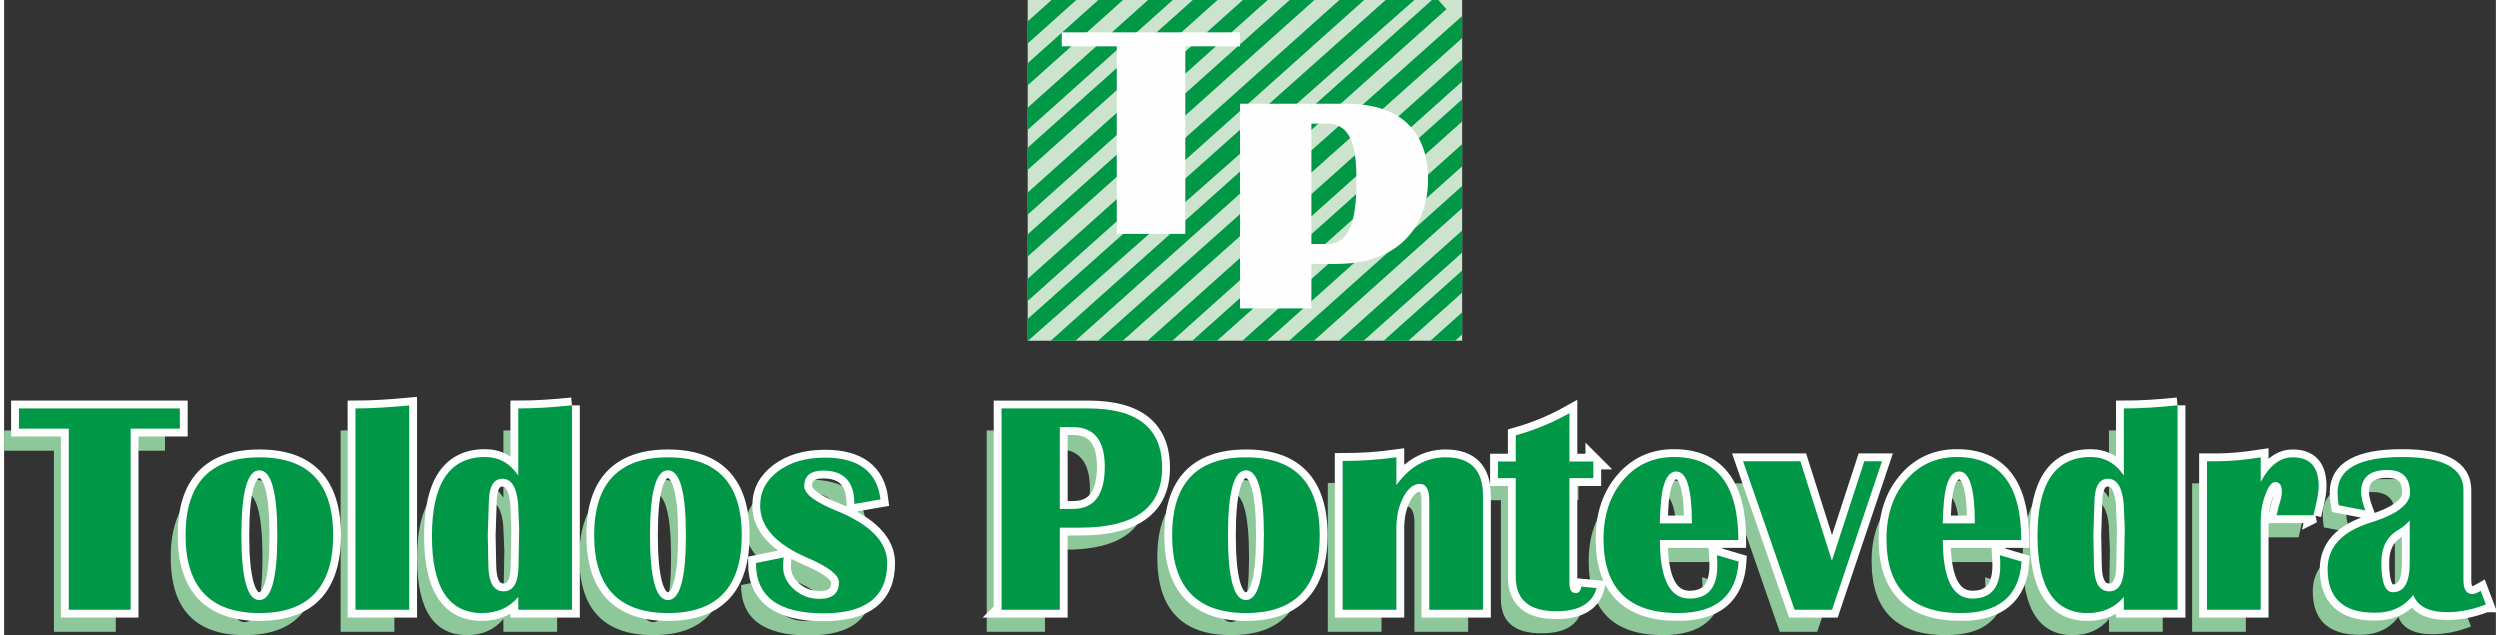
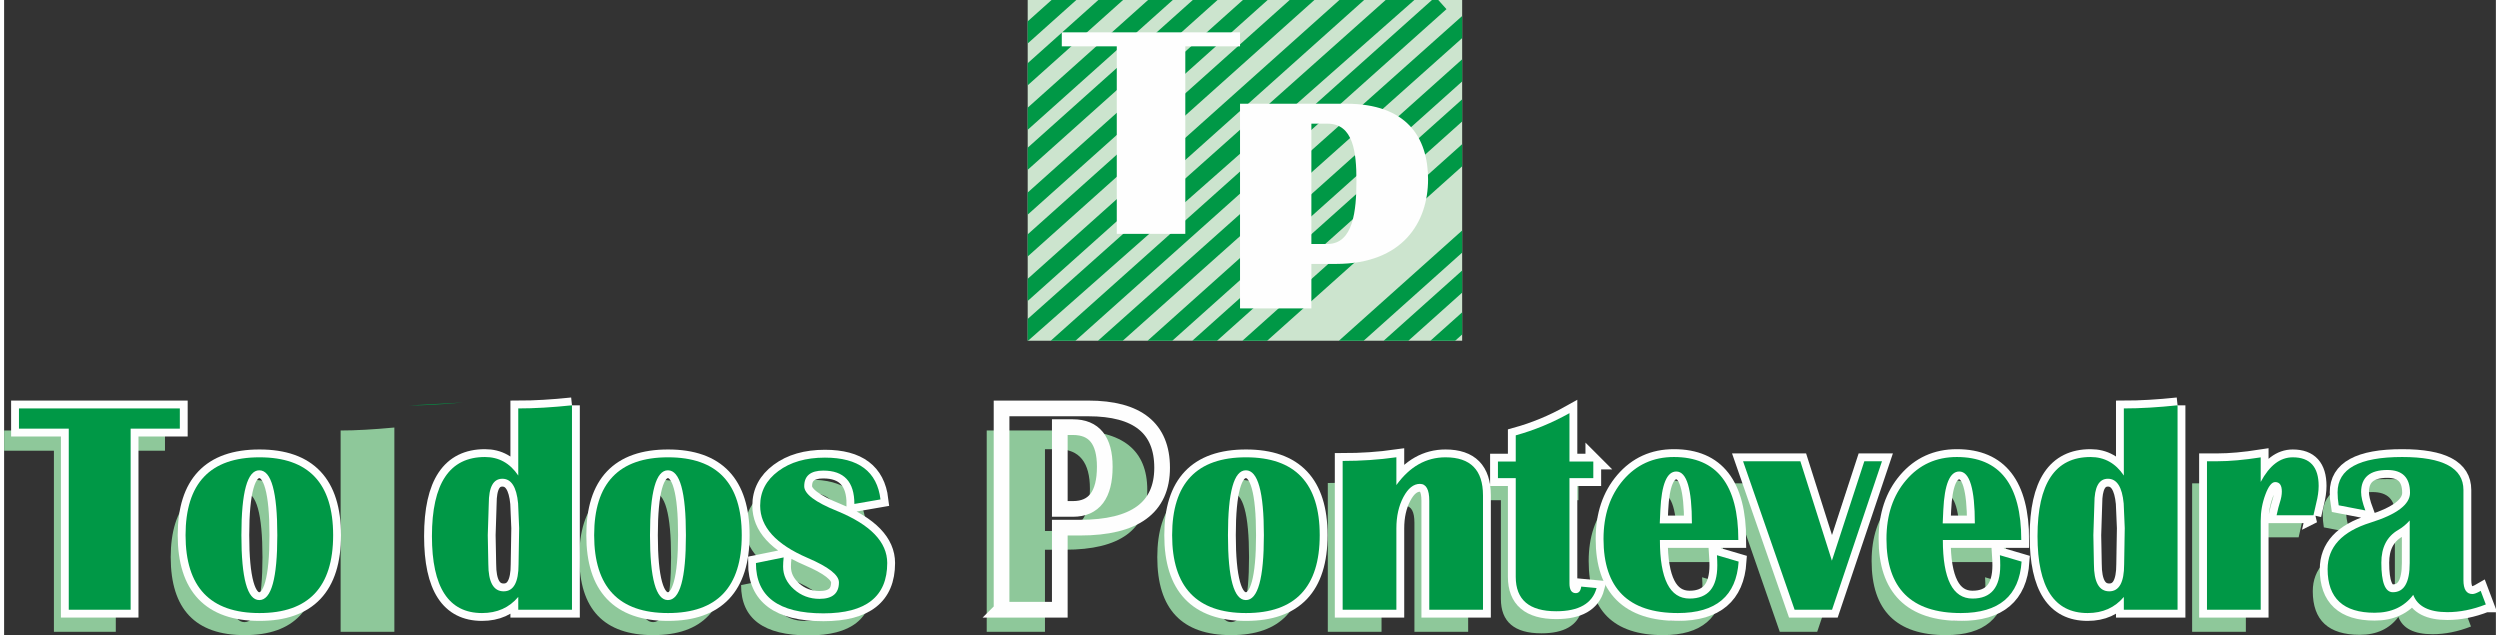
<svg xmlns="http://www.w3.org/2000/svg" xml:space="preserve" width="240px" height="61px" version="1.1" style="shape-rendering:geometricPrecision; text-rendering:geometricPrecision; image-rendering:optimizeQuality; fill-rule:evenodd; clip-rule:evenodd" viewBox="0 0 240975 61450">
  <rect x="0" y="0" width="240975" height="61450" fill="#333333" stroke="none" />
  <defs>
    <style type="text/css">
   
    .str0 {stroke:#FEFEFE;stroke-width:1517.23}
    .fil5 {fill:none}
    .fil1 {fill:none;fill-rule:nonzero}
    .fil6 {fill:#FEFEFE}
    .fil3 {fill:#CCE4CE}
    .fil4 {fill:#009846}
    .fil0 {fill:#8EC89A;fill-rule:nonzero}
    .fil2 {fill:#009846;fill-rule:nonzero}
   
  </style>
    <clipPath id="id0">
      <path d="M98989 0l42016 0 0 32951 -42016 0 0 -32951z" />
    </clipPath>
  </defs>
  <g id="Capa_x0020_1">
    <g id="_2083019201936">
      <g>
        <polygon class="fil0" points="15557,41632 15557,43587 10800,43587 10800,61100 4816,61100 4816,43587 0,43587 0,41632 " />
        <path id="1" class="fil0" d="M23258 46360c4753,0 7127,2510 7127,7531 0,5020 -2374,7530 -7127,7530 -4763,0 -7146,-2510 -7146,-7530 0,-5021 2383,-7531 7146,-7531zm-15 1255c-1153,0 -1732,2092 -1732,6276 0,4183 579,6275 1732,6275 1163,0 1742,-2092 1742,-6275 0,-4184 -579,-6276 -1742,-6276z" />
        <path id="2" class="fil0" d="M37740 41345l0 19755 -5196 0 0 -19468c1435,0 3167,-97 5196,-287z" />
-         <path id="3" class="fil0" d="M53482 41330l0 19770 -5196 0 0 -1241c-875,1042 -2043,1562 -3502,1562 -3230,0 -4846,-2481 -4846,-7438 0,-5103 1708,-7652 5128,-7652 1347,0 2422,598 3220,1790l0 -6489c1566,0 3298,-102 5196,-302zm-6733 7103c-876,0 -1313,802 -1313,2408l-98 3050 54 2778c0,1765 496,2651 1483,2651 959,0 1440,-871 1440,-2608l59 -3503 -103 -2393c-150,-1590 -661,-2383 -1522,-2383z" />
        <path id="4" class="fil0" d="M62773 46360c4753,0 7127,2510 7127,7531 0,5020 -2374,7530 -7127,7530 -4762,0 -7146,-2510 -7146,-7530 0,-5021 2384,-7531 7146,-7531zm-14 1255c-1153,0 -1732,2092 -1732,6276 0,4183 579,6275 1732,6275 1162,0 1741,-2092 1741,-6275 0,-4184 -579,-6276 -1741,-6276z" />
        <path id="5" class="fil0" d="M83316 50432l-2525 438c0,-2150 -1002,-3225 -3006,-3225 -1230,0 -1844,505 -1844,1512 0,740 1056,1538 3172,2394 3235,1323 4855,3001 4855,5035 0,3244 -2057,4864 -6168,4864 -4354,0 -6529,-1620 -6529,-4864l2681 -545c-34,316 -54,613 -54,890 0,837 351,1567 1046,2189 701,618 1523,930 2472,930 1255,0 1882,-531 1882,-1596 0,-715 -1012,-1503 -3040,-2369 -3051,-1314 -4578,-2992 -4578,-5050 0,-1357 584,-2471 1756,-3342 1168,-870 2671,-1304 4505,-1304 3259,0 5049,1348 5375,4043z" />
        <path id="6" class="fil0" d="M95026 61100l0 -19468 8381 0c4763,0 7146,1912 7146,5735 0,3863 -2646,5794 -7944,5794l-1950 0 0 7939 -5633 0zm5633 -9749l1269 0c2053,0 3079,-1361 3079,-4081 0,-2554 -1026,-3828 -3079,-3828l-1269 0 0 7909z" />
        <path id="7" class="fil0" d="M118667 46360c4753,0 7127,2510 7127,7531 0,5020 -2374,7530 -7127,7530 -4762,0 -7146,-2510 -7146,-7530 0,-5021 2384,-7531 7146,-7531zm-14 1255c-1153,0 -1732,2092 -1732,6276 0,4183 579,6275 1732,6275 1162,0 1741,-2092 1741,-6275 0,-4184 -579,-6276 -1741,-6276z" />
        <path id="8" class="fil0" d="M141585 61100l-5196 0 0 -10541c0,-1085 -302,-1630 -905,-1630 -618,0 -1148,428 -1600,1279 -452,857 -676,1863 -676,3026l0 7866 -5196 0 0 -14389c1785,0 3517,-117 5196,-355l0 2689c1293,-1790 2879,-2685 4747,-2685 2418,0 3630,1226 3630,3683l0 11057z" />
        <path id="9" class="fil0" d="M152252 46769l0 1605 -2305 0 0 10172c0,633 204,949 613,949 292,0 467,-210 525,-632l1484 141c-409,1493 -1713,2242 -3902,2242 -2612,0 -3916,-1109 -3916,-3328l0 -9544 -1722 0 0 -1605 1722 0 0 -2535c1796,-496 3527,-1211 5196,-2145l0 4680 2305 0z" />
        <path id="10" class="fil0" d="M164210 55827l2097 618c-220,3317 -2180,4976 -5877,4976 -4792,0 -7190,-2388 -7190,-7165 0,-2321 638,-4218 1912,-5702 1274,-1484 2904,-2223 4894,-2223 4154,0 6231,2676 6231,8027l-7584 0c0,3775 959,5662 2870,5662 1786,0 2681,-1070 2681,-3206 0,-287 -10,-613 -34,-987zm-5531 -3075l3108 0c0,-3346 -501,-5020 -1508,-5020 -914,0 -1425,1241 -1542,3722l-58 1298z" />
        <polygon id="11" class="fil0" points="180171,46740 175340,61100 171720,61100 166734,46740 172275,46740 175325,56357 178463,46740 " />
        <path id="12" class="fil0" d="M191573 55827l2097 618c-219,3317 -2180,4976 -5877,4976 -4792,0 -7190,-2388 -7190,-7165 0,-2321 637,-4218 1912,-5702 1275,-1484 2904,-2223 4894,-2223 4154,0 6232,2676 6232,8027l-7585 0c0,3775 959,5662 2871,5662 1785,0 2680,-1070 2680,-3206 0,-287 -10,-613 -34,-987zm-5531 -3075l3108 0c0,-3346 -501,-5020 -1508,-5020 -914,0 -1425,1241 -1542,3722l-58 1298z" />
-         <path id="13" class="fil0" d="M208755 41330l0 19770 -5196 0 0 -1241c-875,1042 -2043,1562 -3502,1562 -3230,0 -4845,-2481 -4845,-7438 0,-5103 1707,-7652 5127,-7652 1347,0 2422,598 3220,1790l0 -6489c1567,0 3299,-102 5196,-302zm-6733 7103c-876,0 -1313,802 -1313,2408l-98 3050 54 2778c0,1765 496,2651 1484,2651 958,0 1440,-871 1440,-2608l58 -3503 -102 -2393c-151,-1590 -662,-2383 -1523,-2383z" />
        <path id="14" class="fil0" d="M221899 51965l-3566 0c122,-560 224,-974 316,-1241 127,-389 190,-744 190,-1056 0,-608 -214,-915 -647,-915 -331,0 -647,404 -944,1207 -301,803 -452,1650 -452,2545l0 8595 -5196 0 0 -14360 1012 0c1197,0 2588,-127 4184,-375l0 2374c846,-1586 1878,-2379 3099,-2379 1668,0 2505,924 2505,2773 0,487 -78,1046 -238,1674 -54,258 -142,642 -263,1158z" />
        <path id="15" class="fil0" d="M238565 60589c-1270,496 -2510,745 -3717,745 -1785,0 -2884,-560 -3303,-1674 -865,1153 -2106,1732 -3731,1732 -3030,0 -4548,-1406 -4548,-4217 0,-2136 1386,-3639 4154,-4500 2544,-798 3814,-1761 3814,-2880 0,-1474 -729,-2209 -2194,-2209 -1688,0 -2534,715 -2534,2141 0,447 136,1036 408,1770l-2578 -496c-73,-448 -107,-866 -107,-1255 0,-2277 2082,-3415 6241,-3415 3955,0 5930,1061 5930,3187l0 8717c0,900 292,1347 871,1347 180,0 448,-102 797,-306l497 1313zm-7360 -8124c-326,370 -700,681 -1129,930 -1075,627 -1615,1678 -1615,3162 0,1902 370,2850 1114,2850 1085,0 1630,-938 1630,-2821l0 -4121z" />
        <g>
          <polygon class="fil1 str0" points="16993,39498 16993,41454 12235,41454 12235,58966 6252,58966 6252,41454 1436,41454 1436,39498 " />
        </g>
        <g>
          <path id="1" class="fil1 str0" d="M24693 44226c4754,0 7127,2511 7127,7531 0,5020 -2373,7530 -7127,7530 -4762,0 -7146,-2510 -7146,-7530 0,-5020 2384,-7531 7146,-7531zm-14 1256c-1153,0 -1732,2091 -1732,6275 0,4183 579,6275 1732,6275 1163,0 1741,-2092 1741,-6275 0,-4184 -578,-6275 -1741,-6275z" />
        </g>
        <g>
-           <path id="2" class="fil1 str0" d="M39175 39211l0 19755 -5195 0 0 -19468c1435,0 3167,-97 5195,-287z" />
-         </g>
+           </g>
        <g>
          <path id="3" class="fil1 str0" d="M54917 39196l0 19770 -5195 0 0 -1240c-876,1041 -2043,1561 -3503,1561 -3230,0 -4845,-2481 -4845,-7438 0,-5103 1708,-7652 5127,-7652 1348,0 2423,599 3221,1791l0 -6490c1566,0 3298,-102 5195,-302zm-6733 7103c-875,0 -1313,803 -1313,2408l-97 3050 53 2778c0,1765 497,2651 1484,2651 959,0 1440,-871 1440,-2608l58 -3502 -102 -2393c-151,-1591 -661,-2384 -1523,-2384z" />
        </g>
        <g>
          <path id="4" class="fil1 str0" d="M64209 44226c4752,0 7127,2511 7127,7531 0,5020 -2375,7530 -7127,7530 -4763,0 -7147,-2510 -7147,-7530 0,-5020 2384,-7531 7147,-7531zm-15 1256c-1153,0 -1732,2091 -1732,6275 0,4183 579,6275 1732,6275 1163,0 1742,-2092 1742,-6275 0,-4184 -579,-6275 -1742,-6275z" />
        </g>
        <g>
          <path id="5" class="fil1 str0" d="M84752 48298l-2525 438c0,-2150 -1002,-3225 -3006,-3225 -1231,0 -1844,505 -1844,1513 0,739 1056,1537 3172,2393 3235,1323 4855,3002 4855,5035 0,3245 -2058,4864 -6169,4864 -4353,0 -6528,-1619 -6528,-4864l2681 -545c-35,316 -54,613 -54,890 0,837 350,1567 1046,2189 700,618 1522,929 2471,929 1255,0 1883,-530 1883,-1595 0,-715 -1012,-1503 -3040,-2369 -3051,-1314 -4578,-2992 -4578,-5050 0,-1357 584,-2471 1756,-3342 1167,-870 2671,-1303 4505,-1303 3259,0 5049,1347 5375,4042z" />
        </g>
        <g>
          <path id="6" class="fil1 str0" d="M96461 58966l0 -19468 8382 0c4762,0 7146,1912 7146,5735 0,3863 -2647,5794 -7944,5794l-1951 0 0 7939 -5633 0zm5633 -9749l1270 0c2053,0 3079,-1362 3079,-4081 0,-2554 -1026,-3828 -3079,-3828l-1270 0 0 7909z" />
        </g>
        <g>
          <path id="7" class="fil1 str0" d="M120103 44226c4753,0 7127,2511 7127,7531 0,5020 -2374,7530 -7127,7530 -4763,0 -7146,-2510 -7146,-7530 0,-5020 2383,-7531 7146,-7531zm-14 1256c-1154,0 -1733,2091 -1733,6275 0,4183 579,6275 1733,6275 1162,0 1741,-2092 1741,-6275 0,-4184 -579,-6275 -1741,-6275z" />
        </g>
        <g>
          <path id="8" class="fil1 str0" d="M143020 58966l-5195 0 0 -10542c0,-1084 -302,-1629 -905,-1629 -618,0 -1148,428 -1601,1280 -452,855 -676,1863 -676,3025l0 7866 -5195 0 0 -14389c1785,0 3517,-117 5195,-355l0 2690c1294,-1791 2880,-2686 4748,-2686 2418,0 3629,1226 3629,3683l0 11057z" />
        </g>
        <g>
          <path id="9" class="fil1 str0" d="M153688 44635l0 1605 -2306 0 0 10172c0,632 205,949 613,949 292,0 467,-209 526,-632l1483 140c-408,1494 -1712,2243 -3901,2243 -2612,0 -3916,-1109 -3916,-3327l0 -9545 -1722 0 0 -1605 1722 0 0 -2534c1795,-496 3527,-1212 5195,-2146l0 4680 2306 0z" />
        </g>
        <g>
          <path id="10" class="fil1 str0" d="M165646 53693l2096 618c-219,3317 -2179,4976 -5876,4976 -4792,0 -7190,-2388 -7190,-7165 0,-2321 637,-4218 1911,-5702 1275,-1483 2905,-2223 4894,-2223 4155,0 6232,2676 6232,8027l-7584 0c0,3775 958,5662 2870,5662 1786,0 2681,-1070 2681,-3206 0,-286 -10,-613 -34,-987zm-5531 -3074l3108 0c0,-3347 -501,-5021 -1508,-5021 -915,0 -1425,1241 -1542,3722l-58 1299z" />
        </g>
        <g>
          <polygon id="11" class="fil1 str0" points="181606,44606 176776,58966 173156,58966 168170,44606 173711,44606 176761,54223 179899,44606 " />
        </g>
        <g>
          <path id="12" class="fil1 str0" d="M193009 53693l2097 618c-220,3317 -2180,4976 -5877,4976 -4792,0 -7190,-2388 -7190,-7165 0,-2321 637,-4218 1912,-5702 1274,-1483 2904,-2223 4893,-2223 4155,0 6232,2676 6232,8027l-7584 0c0,3775 958,5662 2870,5662 1786,0 2681,-1070 2681,-3206 0,-286 -10,-613 -34,-987zm-5531 -3074l3108 0c0,-3347 -501,-5021 -1508,-5021 -914,0 -1425,1241 -1542,3722l-58 1299z" />
        </g>
        <g>
          <path id="13" class="fil1 str0" d="M210190 39196l0 19770 -5195 0 0 -1240c-875,1041 -2043,1561 -3503,1561 -3230,0 -4845,-2481 -4845,-7438 0,-5103 1708,-7652 5127,-7652 1348,0 2423,599 3221,1791l0 -6490c1566,0 3298,-102 5195,-302zm-6733 7103c-875,0 -1312,803 -1312,2408l-98 3050 53 2778c0,1765 497,2651 1484,2651 959,0 1440,-871 1440,-2608l59 -3502 -103 -2393c-150,-1591 -661,-2384 -1523,-2384z" />
        </g>
        <g>
          <path id="14" class="fil1 str0" d="M223335 49830l-3566 0c121,-559 224,-972 316,-1240 127,-389 190,-744 190,-1056 0,-608 -214,-914 -647,-914 -331,0 -647,404 -944,1206 -302,803 -452,1649 -452,2544l0 8596 -5196 0 0 -14360 1012 0c1197,0 2588,-126 4184,-375l0 2375c846,-1587 1877,-2380 3098,-2380 1669,0 2506,925 2506,2774 0,486 -78,1045 -239,1673 -54,257 -141,642 -262,1157z" />
        </g>
        <g>
          <path id="15" class="fil1 str0" d="M240000 58455c-1269,497 -2509,745 -3716,745 -1785,0 -2884,-560 -3303,-1674 -866,1153 -2107,1732 -3731,1732 -3031,0 -4548,-1406 -4548,-4217 0,-2136 1386,-3639 4154,-4500 2544,-798 3814,-1761 3814,-2880 0,-1474 -730,-2209 -2194,-2209 -1688,0 -2535,715 -2535,2141 0,447 137,1036 409,1771l-2578 -497c-74,-447 -107,-866 -107,-1255 0,-2277 2082,-3415 6241,-3415 3955,0 5930,1061 5930,3187l0 8717c0,900 291,1347 871,1347 180,0 447,-102 797,-306l496 1313zm-7359 -8123c-326,369 -701,681 -1129,929 -1075,627 -1615,1678 -1615,3162 0,1902 369,2850 1114,2850 1085,0 1630,-938 1630,-2821l0 -4120z" />
        </g>
        <polygon id="16" class="fil2" points="16993,39498 16993,41454 12235,41454 12235,58966 6252,58966 6252,41454 1436,41454 1436,39498 " />
        <path id="17" class="fil2" d="M24693 44226c4754,0 7127,2511 7127,7531 0,5020 -2373,7530 -7127,7530 -4762,0 -7146,-2510 -7146,-7530 0,-5020 2384,-7531 7146,-7531zm-14 1256c-1153,0 -1732,2091 -1732,6275 0,4183 579,6275 1732,6275 1163,0 1741,-2092 1741,-6275 0,-4184 -578,-6275 -1741,-6275z" />
-         <path id="18" class="fil2" d="M39175 39211l0 19755 -5195 0 0 -19468c1435,0 3167,-97 5195,-287z" />
+         <path id="18" class="fil2" d="M39175 39211c1435,0 3167,-97 5195,-287z" />
        <path id="19" class="fil2" d="M54917 39196l0 19770 -5195 0 0 -1240c-876,1041 -2043,1561 -3503,1561 -3230,0 -4845,-2481 -4845,-7438 0,-5103 1708,-7652 5127,-7652 1348,0 2423,599 3221,1791l0 -6490c1566,0 3298,-102 5195,-302zm-6733 7103c-875,0 -1313,803 -1313,2408l-97 3050 53 2778c0,1765 497,2651 1484,2651 959,0 1440,-871 1440,-2608l58 -3502 -102 -2393c-151,-1591 -661,-2384 -1523,-2384z" />
        <path id="20" class="fil2" d="M64209 44226c4752,0 7127,2511 7127,7531 0,5020 -2375,7530 -7127,7530 -4763,0 -7147,-2510 -7147,-7530 0,-5020 2384,-7531 7147,-7531zm-15 1256c-1153,0 -1732,2091 -1732,6275 0,4183 579,6275 1732,6275 1163,0 1742,-2092 1742,-6275 0,-4184 -579,-6275 -1742,-6275z" />
        <path id="21" class="fil2" d="M84752 48298l-2525 438c0,-2150 -1002,-3225 -3006,-3225 -1231,0 -1844,505 -1844,1513 0,739 1056,1537 3172,2393 3235,1323 4855,3002 4855,5035 0,3245 -2058,4864 -6169,4864 -4353,0 -6528,-1619 -6528,-4864l2681 -545c-35,316 -54,613 -54,890 0,837 350,1567 1046,2189 700,618 1522,929 2471,929 1255,0 1883,-530 1883,-1595 0,-715 -1012,-1503 -3040,-2369 -3051,-1314 -4578,-2992 -4578,-5050 0,-1357 584,-2471 1756,-3342 1167,-870 2671,-1303 4505,-1303 3259,0 5049,1347 5375,4042z" />
-         <path id="22" class="fil2" d="M96461 58966l0 -19468 8382 0c4762,0 7146,1912 7146,5735 0,3863 -2647,5794 -7944,5794l-1951 0 0 7939 -5633 0zm5633 -9749l1270 0c2053,0 3079,-1362 3079,-4081 0,-2554 -1026,-3828 -3079,-3828l-1270 0 0 7909z" />
        <path id="23" class="fil2" d="M120103 44226c4753,0 7127,2511 7127,7531 0,5020 -2374,7530 -7127,7530 -4763,0 -7146,-2510 -7146,-7530 0,-5020 2383,-7531 7146,-7531zm-14 1256c-1154,0 -1733,2091 -1733,6275 0,4183 579,6275 1733,6275 1162,0 1741,-2092 1741,-6275 0,-4184 -579,-6275 -1741,-6275z" />
        <path id="24" class="fil2" d="M143020 58966l-5195 0 0 -10542c0,-1084 -302,-1629 -905,-1629 -618,0 -1148,428 -1601,1280 -452,855 -676,1863 -676,3025l0 7866 -5195 0 0 -14389c1785,0 3517,-117 5195,-355l0 2690c1294,-1791 2880,-2686 4748,-2686 2418,0 3629,1226 3629,3683l0 11057z" />
        <path id="25" class="fil2" d="M153688 44635l0 1605 -2306 0 0 10172c0,632 205,949 613,949 292,0 467,-209 526,-632l1483 140c-408,1494 -1712,2243 -3901,2243 -2612,0 -3916,-1109 -3916,-3327l0 -9545 -1722 0 0 -1605 1722 0 0 -2534c1795,-496 3527,-1212 5195,-2146l0 4680 2306 0z" />
        <path id="26" class="fil2" d="M165646 53693l2096 618c-219,3317 -2179,4976 -5876,4976 -4792,0 -7190,-2388 -7190,-7165 0,-2321 637,-4218 1911,-5702 1275,-1483 2905,-2223 4894,-2223 4155,0 6232,2676 6232,8027l-7584 0c0,3775 958,5662 2870,5662 1786,0 2681,-1070 2681,-3206 0,-286 -10,-613 -34,-987zm-5531 -3074l3108 0c0,-3347 -501,-5021 -1508,-5021 -915,0 -1425,1241 -1542,3722l-58 1299z" />
        <polygon id="27" class="fil2" points="181606,44606 176776,58966 173156,58966 168170,44606 173711,44606 176761,54223 179899,44606 " />
        <path id="28" class="fil2" d="M193009 53693l2097 618c-220,3317 -2180,4976 -5877,4976 -4792,0 -7190,-2388 -7190,-7165 0,-2321 637,-4218 1912,-5702 1274,-1483 2904,-2223 4893,-2223 4155,0 6232,2676 6232,8027l-7584 0c0,3775 958,5662 2870,5662 1786,0 2681,-1070 2681,-3206 0,-286 -10,-613 -34,-987zm-5531 -3074l3108 0c0,-3347 -501,-5021 -1508,-5021 -914,0 -1425,1241 -1542,3722l-58 1299z" />
        <path id="29" class="fil2" d="M210190 39196l0 19770 -5195 0 0 -1240c-875,1041 -2043,1561 -3503,1561 -3230,0 -4845,-2481 -4845,-7438 0,-5103 1708,-7652 5127,-7652 1348,0 2423,599 3221,1791l0 -6490c1566,0 3298,-102 5195,-302zm-6733 7103c-875,0 -1312,803 -1312,2408l-98 3050 53 2778c0,1765 497,2651 1484,2651 959,0 1440,-871 1440,-2608l59 -3502 -103 -2393c-150,-1591 -661,-2384 -1523,-2384z" />
        <path id="30" class="fil2" d="M223335 49830l-3566 0c121,-559 224,-972 316,-1240 127,-389 190,-744 190,-1056 0,-608 -214,-914 -647,-914 -331,0 -647,404 -944,1206 -302,803 -452,1649 -452,2544l0 8596 -5196 0 0 -14360 1012 0c1197,0 2588,-126 4184,-375l0 2375c846,-1587 1877,-2380 3098,-2380 1669,0 2506,925 2506,2774 0,486 -78,1045 -239,1673 -54,257 -141,642 -262,1157z" />
        <path id="31" class="fil2" d="M240000 58455c-1269,497 -2509,745 -3716,745 -1785,0 -2884,-560 -3303,-1674 -866,1153 -2107,1732 -3731,1732 -3031,0 -4548,-1406 -4548,-4217 0,-2136 1386,-3639 4154,-4500 2544,-798 3814,-1761 3814,-2880 0,-1474 -730,-2209 -2194,-2209 -1688,0 -2535,715 -2535,2141 0,447 137,1036 409,1771l-2578 -497c-74,-447 -107,-866 -107,-1255 0,-2277 2082,-3415 6241,-3415 3955,0 5930,1061 5930,3187l0 8717c0,900 291,1347 871,1347 180,0 447,-102 797,-306l496 1313zm-7359 -8123c-326,369 -701,681 -1129,929 -1075,627 -1615,1678 -1615,3162 0,1902 369,2850 1114,2850 1085,0 1630,-938 1630,-2821l0 -4120z" />
      </g>
      <g>
        <polygon class="fil3" points="98989,0 141005,0 141005,32951 98989,32951 " />
        <g style="clip-path:url(#id0)">
          <g>
            <g>
              <g>
                <rect class="fil4" transform="matrix(0.704 0.787 -0.787 0.704 120295 -16994.7)" width="1511" height="45157" />
                <rect class="fil4" transform="matrix(0.704 0.787 -0.787 0.704 120295 -12949.6)" width="1511" height="45157" />
                <rect class="fil4" transform="matrix(0.704 0.787 -0.787 0.704 126073 -13816.4)" width="1511" height="45157" />
                <rect class="fil4" transform="matrix(0.704 0.787 -0.787 0.704 126375 -10215.7)" width="1511" height="45157" />
              </g>
              <g>
                <rect class="fil4" transform="matrix(0.704 0.787 -0.787 0.704 127057 -6490.83)" width="1511" height="45157" />
                <rect class="fil4" transform="matrix(0.704 0.787 -0.787 0.704 127057 -2445.79)" width="1511" height="45157" />
                <rect class="fil4" transform="matrix(0.704 0.787 -0.787 0.704 132836 -3312.59)" width="1511" height="45157" />
                <polygon class="fil4" points="134576,-863 136503,-106 98681,33254 97618,32066 " />
              </g>
            </g>
            <g>
              <polygon class="fil4" points="138424,-303 139488,885 100227,35972 99163,34784 " />
              <polygon class="fil4" points="142741,0 143804,1189 103968,36707 102905,35519 " />
              <rect class="fil4" transform="matrix(0.704 0.787 -0.787 0.704 144203 2874.6)" width="1511" height="45157" />
              <rect class="fil4" transform="matrix(0.704 0.787 -0.787 0.704 144505 6475.26)" width="1511" height="45157" />
            </g>
            <rect class="fil4" transform="matrix(0.704 0.787 -0.787 0.704 145187 10200.2)" width="1511" height="45157" />
-             <rect class="fil4" transform="matrix(0.704 0.787 -0.787 0.704 145187 14245.2)" width="1511" height="45157" />
            <rect class="fil4" transform="matrix(0.704 0.787 -0.787 0.704 150966 13378.4)" width="1511" height="45157" />
            <rect class="fil4" transform="matrix(0.704 0.787 -0.787 0.704 151267 16979.1)" width="1511" height="45157" />
            <rect class="fil4" transform="matrix(0.704 0.787 -0.787 0.704 151267 21024.1)" width="1511" height="45157" />
          </g>
        </g>
        <polygon class="fil5" points="98989,0 141005,0 141005,32951 98989,32951 " />
        <path class="fil6" d="M119523 29825l0 -19793 10261 0c5823,0 7924,3222 7924,7313 0,4133 -2429,8178 -8900,8178l-2385 0 0 4302 -6900 0zm6900 -6230l1553 0c2504,0 2805,-3218 2805,-6139 0,-2733 -301,-5496 -2805,-5496l-1553 0 0 11635zm-6901 -20470l0 1354 -5291 0 0 18138 -6627 0 0 -18138 -5318 0 0 -1354 17236 0z" />
      </g>
    </g>
  </g>
</svg>